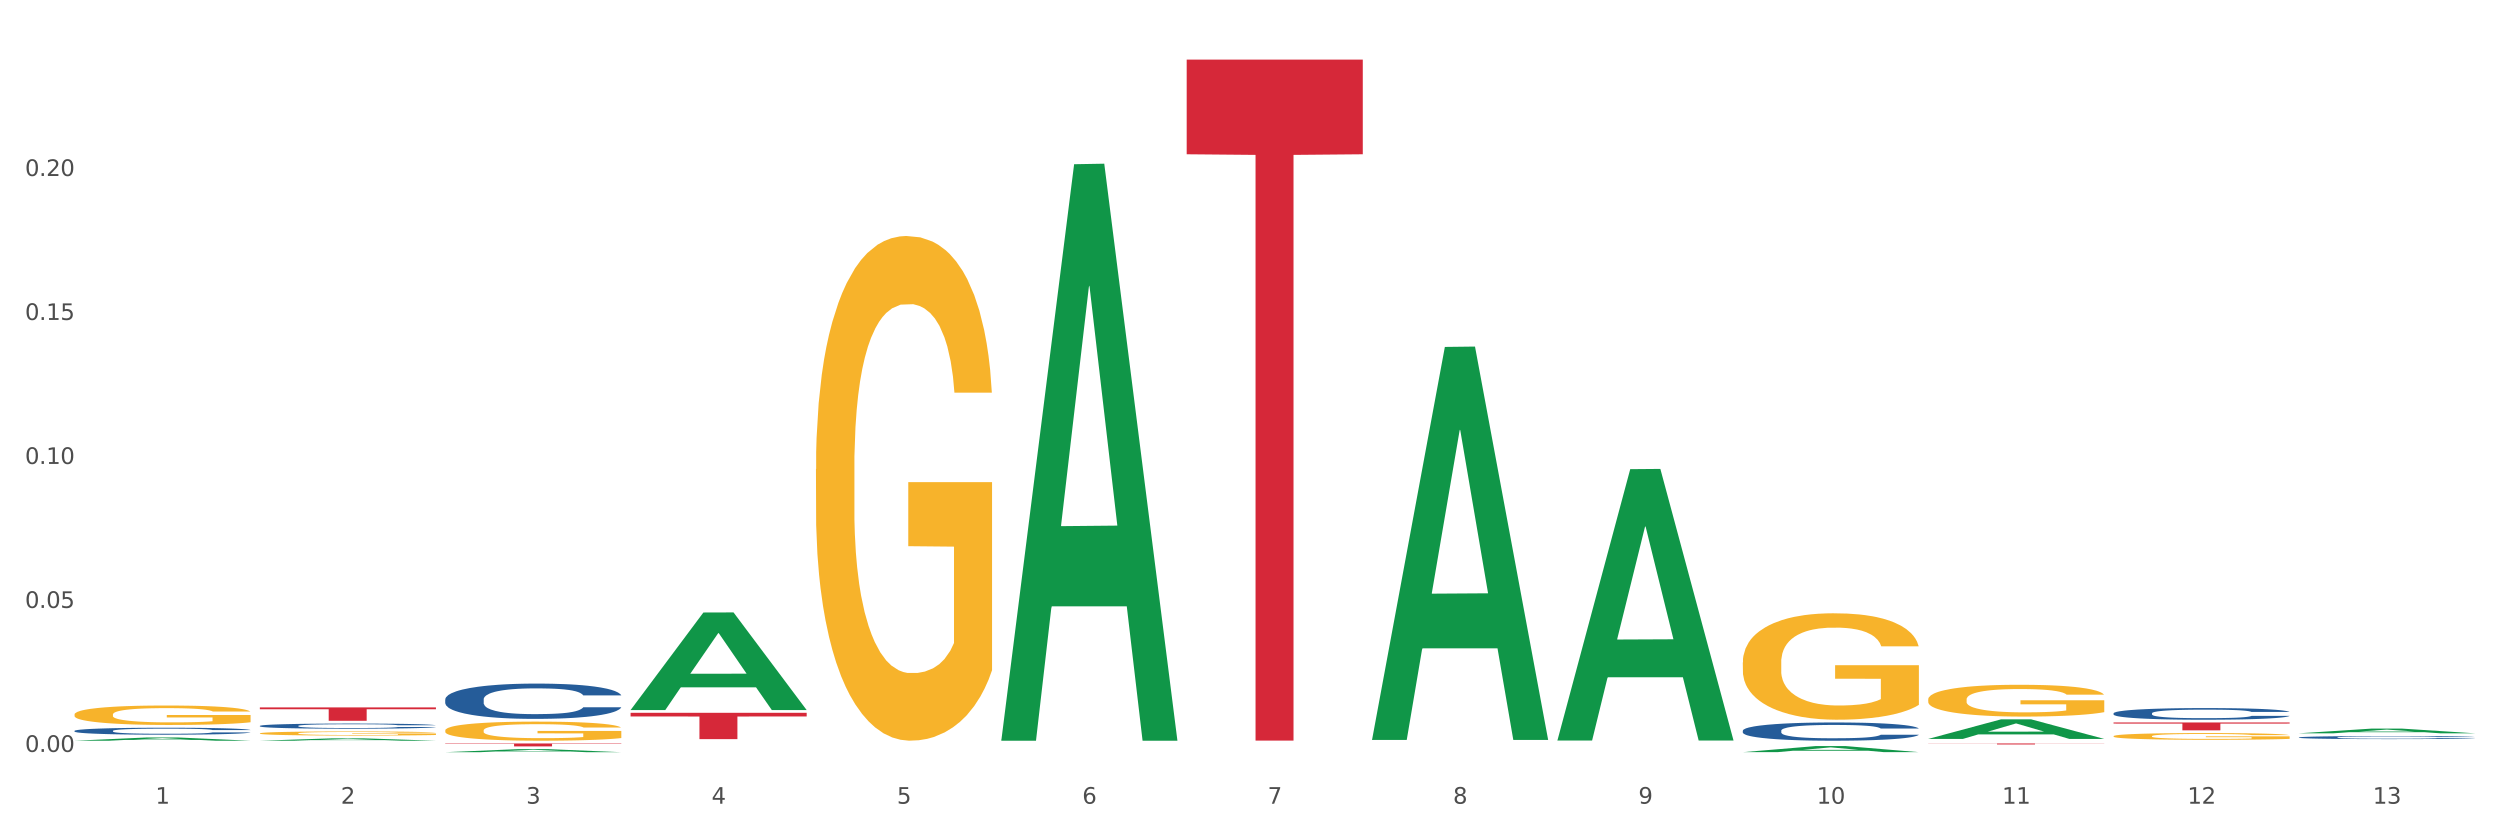
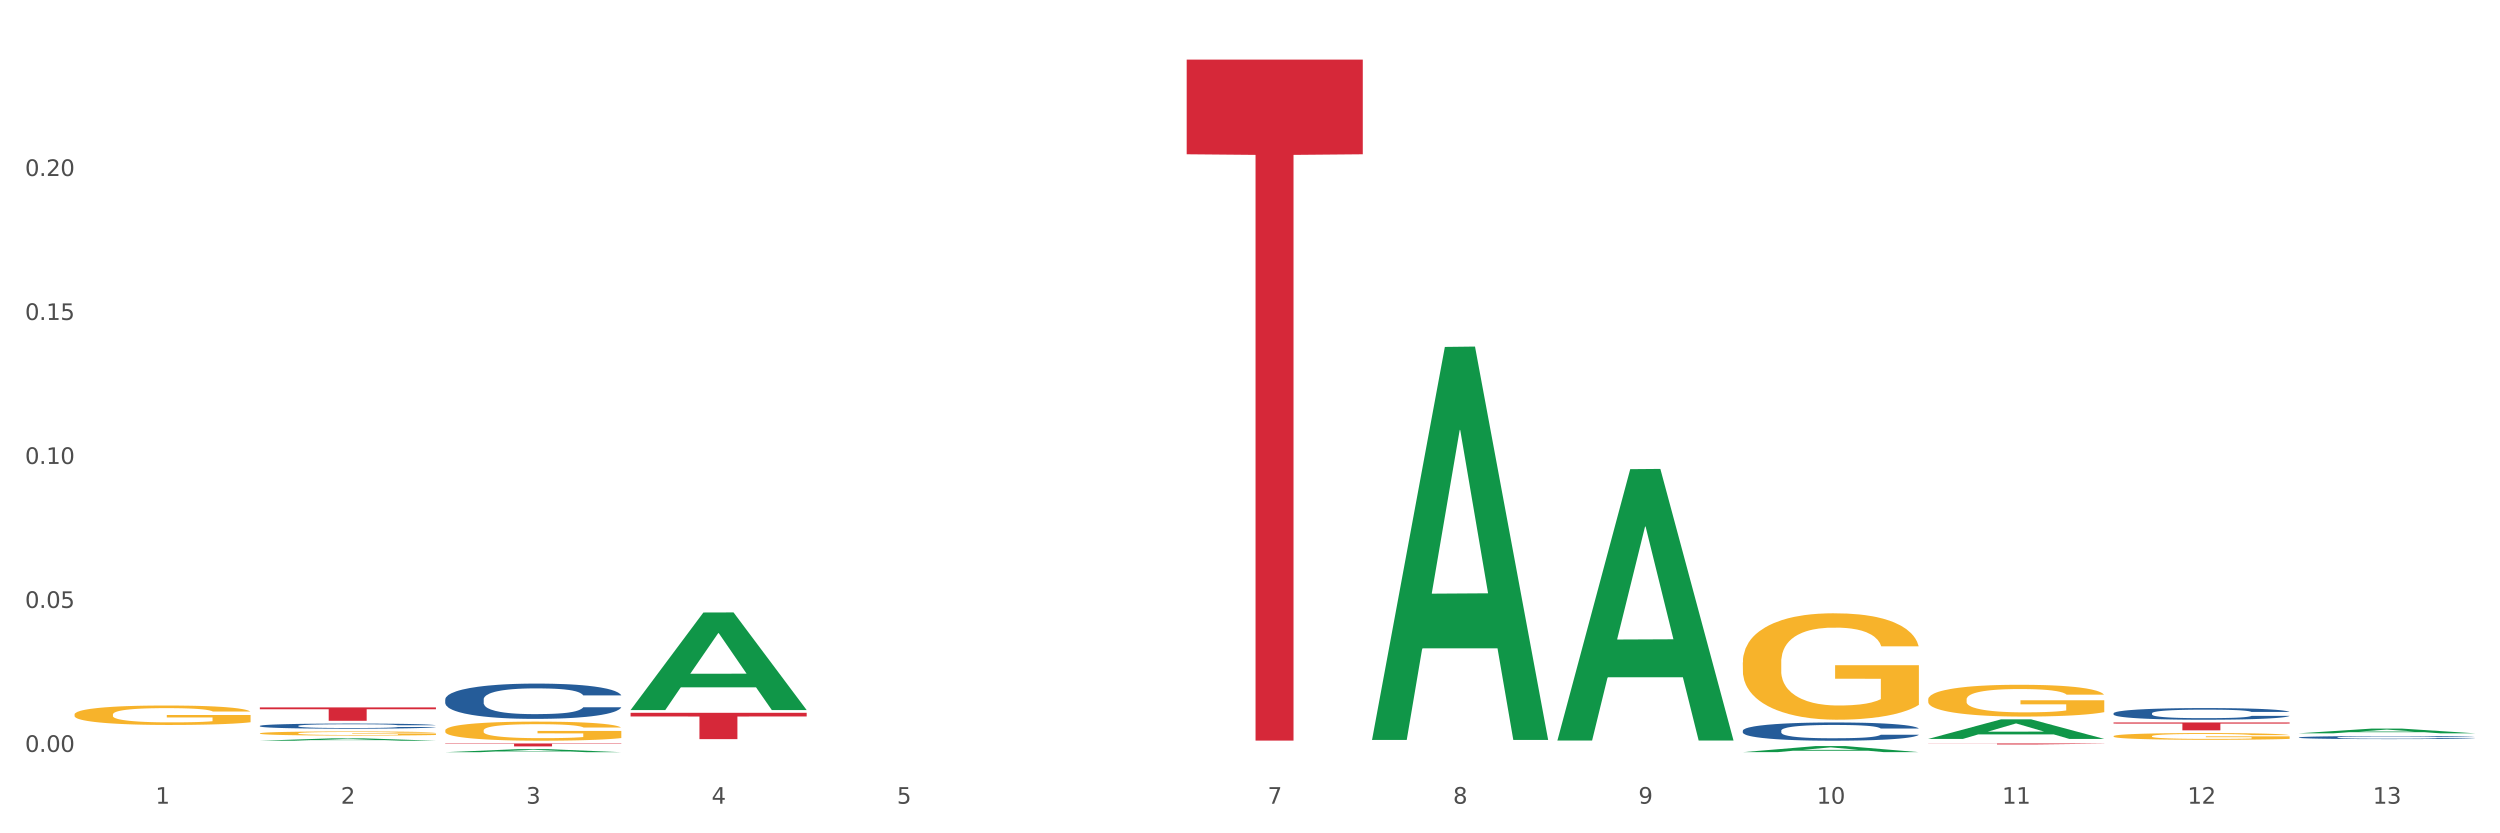
<svg xmlns="http://www.w3.org/2000/svg" xmlns:xlink="http://www.w3.org/1999/xlink" width="1080pt" height="360pt" viewBox="0 0 1080 360" version="1.1">
  <rect x="0" y="0" width="1080" height="360" fill="#333333" stroke="none" />
  <defs>
    <style type="text/css">*{stroke-linejoin: round; stroke-linecap: butt}</style>
  </defs>
  <g id="figure_1">
    <g id="patch_1">
      <path d="M 0 360  L 1080 360  L 1080 0  L 0 0  z " style="fill: #ffffff; stroke: #ffffff; stroke-linejoin: miter" />
    </g>
    <g id="axes_1">
      <g id="matplotlib.axis_1">
        <g id="xtick_1">
          <g id="text_1">
            <g style="fill: #4d4d4d" transform="translate(67.159 347.204) scale(0.096 -0.096)">
              <defs>
                <path id="DejaVuSans-31" d="M 794 531  L 1825 531  L 1825 4091  L 703 3866  L 703 4441  L 1819 4666  L 2450 4666  L 2450 531  L 3481 531  L 3481 0  L 794 0  L 794 531  z " transform="scale(0.016)" />
              </defs>
              <use xlink:href="#DejaVuSans-31" />
            </g>
          </g>
        </g>
        <g id="xtick_2">
          <g id="text_2">
            <g style="fill: #4d4d4d" transform="translate(147.238 347.204) scale(0.096 -0.096)">
              <defs>
                <path id="DejaVuSans-32" d="M 1228 531  L 3431 531  L 3431 0  L 469 0  L 469 531  Q 828 903 1448 1529  Q 2069 2156 2228 2338  Q 2531 2678 2651 2914  Q 2772 3150 2772 3378  Q 2772 3750 2511 3984  Q 2250 4219 1831 4219  Q 1534 4219 1204 4116  Q 875 4013 500 3803  L 500 4441  Q 881 4594 1212 4672  Q 1544 4750 1819 4750  Q 2544 4750 2975 4387  Q 3406 4025 3406 3419  Q 3406 3131 3298 2873  Q 3191 2616 2906 2266  Q 2828 2175 2409 1742  Q 1991 1309 1228 531  z " transform="scale(0.016)" />
              </defs>
              <use xlink:href="#DejaVuSans-32" />
            </g>
          </g>
        </g>
        <g id="xtick_3">
          <g id="text_3">
            <g style="fill: #4d4d4d" transform="translate(227.317 347.204) scale(0.096 -0.096)">
              <defs>
                <path id="DejaVuSans-33" d="M 2597 2516  Q 3050 2419 3304 2112  Q 3559 1806 3559 1356  Q 3559 666 3084 287  Q 2609 -91 1734 -91  Q 1441 -91 1130 -33  Q 819 25 488 141  L 488 750  Q 750 597 1062 519  Q 1375 441 1716 441  Q 2309 441 2620 675  Q 2931 909 2931 1356  Q 2931 1769 2642 2001  Q 2353 2234 1838 2234  L 1294 2234  L 1294 2753  L 1863 2753  Q 2328 2753 2575 2939  Q 2822 3125 2822 3475  Q 2822 3834 2567 4026  Q 2313 4219 1838 4219  Q 1578 4219 1281 4162  Q 984 4106 628 3988  L 628 4550  Q 988 4650 1302 4700  Q 1616 4750 1894 4750  Q 2613 4750 3031 4423  Q 3450 4097 3450 3541  Q 3450 3153 3228 2886  Q 3006 2619 2597 2516  z " transform="scale(0.016)" />
              </defs>
              <use xlink:href="#DejaVuSans-33" />
            </g>
          </g>
        </g>
        <g id="xtick_4">
          <g id="text_4">
            <g style="fill: #4d4d4d" transform="translate(307.396 347.204) scale(0.096 -0.096)">
              <defs>
                <path id="DejaVuSans-34" d="M 2419 4116  L 825 1625  L 2419 1625  L 2419 4116  z M 2253 4666  L 3047 4666  L 3047 1625  L 3713 1625  L 3713 1100  L 3047 1100  L 3047 0  L 2419 0  L 2419 1100  L 313 1100  L 313 1709  L 2253 4666  z " transform="scale(0.016)" />
              </defs>
              <use xlink:href="#DejaVuSans-34" />
            </g>
          </g>
        </g>
        <g id="xtick_5">
          <g id="text_5">
            <g style="fill: #4d4d4d" transform="translate(387.475 347.204) scale(0.096 -0.096)">
              <defs>
                <path id="DejaVuSans-35" d="M 691 4666  L 3169 4666  L 3169 4134  L 1269 4134  L 1269 2991  Q 1406 3038 1543 3061  Q 1681 3084 1819 3084  Q 2600 3084 3056 2656  Q 3513 2228 3513 1497  Q 3513 744 3044 326  Q 2575 -91 1722 -91  Q 1428 -91 1123 -41  Q 819 9 494 109  L 494 744  Q 775 591 1075 516  Q 1375 441 1709 441  Q 2250 441 2565 725  Q 2881 1009 2881 1497  Q 2881 1984 2565 2268  Q 2250 2553 1709 2553  Q 1456 2553 1204 2497  Q 953 2441 691 2322  L 691 4666  z " transform="scale(0.016)" />
              </defs>
              <use xlink:href="#DejaVuSans-35" />
            </g>
          </g>
        </g>
        <g id="xtick_6">
          <g id="text_6">
            <g style="fill: #4d4d4d" transform="translate(467.554 347.204) scale(0.096 -0.096)">
              <defs>
-                 <path id="DejaVuSans-36" d="M 2113 2584  Q 1688 2584 1439 2293  Q 1191 2003 1191 1497  Q 1191 994 1439 701  Q 1688 409 2113 409  Q 2538 409 2786 701  Q 3034 994 3034 1497  Q 3034 2003 2786 2293  Q 2538 2584 2113 2584  z M 3366 4563  L 3366 3988  Q 3128 4100 2886 4159  Q 2644 4219 2406 4219  Q 1781 4219 1451 3797  Q 1122 3375 1075 2522  Q 1259 2794 1537 2939  Q 1816 3084 2150 3084  Q 2853 3084 3261 2657  Q 3669 2231 3669 1497  Q 3669 778 3244 343  Q 2819 -91 2113 -91  Q 1303 -91 875 529  Q 447 1150 447 2328  Q 447 3434 972 4092  Q 1497 4750 2381 4750  Q 2619 4750 2861 4703  Q 3103 4656 3366 4563  z " transform="scale(0.016)" />
-               </defs>
+                 </defs>
              <use xlink:href="#DejaVuSans-36" />
            </g>
          </g>
        </g>
        <g id="xtick_7">
          <g id="text_7">
            <g style="fill: #4d4d4d" transform="translate(547.634 347.204) scale(0.096 -0.096)">
              <defs>
                <path id="DejaVuSans-37" d="M 525 4666  L 3525 4666  L 3525 4397  L 1831 0  L 1172 0  L 2766 4134  L 525 4134  L 525 4666  z " transform="scale(0.016)" />
              </defs>
              <use xlink:href="#DejaVuSans-37" />
            </g>
          </g>
        </g>
        <g id="xtick_8">
          <g id="text_8">
            <g style="fill: #4d4d4d" transform="translate(627.713 347.204) scale(0.096 -0.096)">
              <defs>
                <path id="DejaVuSans-38" d="M 2034 2216  Q 1584 2216 1326 1975  Q 1069 1734 1069 1313  Q 1069 891 1326 650  Q 1584 409 2034 409  Q 2484 409 2743 651  Q 3003 894 3003 1313  Q 3003 1734 2745 1975  Q 2488 2216 2034 2216  z M 1403 2484  Q 997 2584 770 2862  Q 544 3141 544 3541  Q 544 4100 942 4425  Q 1341 4750 2034 4750  Q 2731 4750 3128 4425  Q 3525 4100 3525 3541  Q 3525 3141 3298 2862  Q 3072 2584 2669 2484  Q 3125 2378 3379 2068  Q 3634 1759 3634 1313  Q 3634 634 3220 271  Q 2806 -91 2034 -91  Q 1263 -91 848 271  Q 434 634 434 1313  Q 434 1759 690 2068  Q 947 2378 1403 2484  z M 1172 3481  Q 1172 3119 1398 2916  Q 1625 2713 2034 2713  Q 2441 2713 2670 2916  Q 2900 3119 2900 3481  Q 2900 3844 2670 4047  Q 2441 4250 2034 4250  Q 1625 4250 1398 4047  Q 1172 3844 1172 3481  z " transform="scale(0.016)" />
              </defs>
              <use xlink:href="#DejaVuSans-38" />
            </g>
          </g>
        </g>
        <g id="xtick_9">
          <g id="text_9">
            <g style="fill: #4d4d4d" transform="translate(707.792 347.204) scale(0.096 -0.096)">
              <defs>
                <path id="DejaVuSans-39" d="M 703 97  L 703 672  Q 941 559 1184 500  Q 1428 441 1663 441  Q 2288 441 2617 861  Q 2947 1281 2994 2138  Q 2813 1869 2534 1725  Q 2256 1581 1919 1581  Q 1219 1581 811 2004  Q 403 2428 403 3163  Q 403 3881 828 4315  Q 1253 4750 1959 4750  Q 2769 4750 3195 4129  Q 3622 3509 3622 2328  Q 3622 1225 3098 567  Q 2575 -91 1691 -91  Q 1453 -91 1209 -44  Q 966 3 703 97  z M 1959 2075  Q 2384 2075 2632 2365  Q 2881 2656 2881 3163  Q 2881 3666 2632 3958  Q 2384 4250 1959 4250  Q 1534 4250 1286 3958  Q 1038 3666 1038 3163  Q 1038 2656 1286 2365  Q 1534 2075 1959 2075  z " transform="scale(0.016)" />
              </defs>
              <use xlink:href="#DejaVuSans-39" />
            </g>
          </g>
        </g>
        <g id="xtick_10">
          <g id="text_10">
            <g style="fill: #4d4d4d" transform="translate(784.817 347.204) scale(0.096 -0.096)">
              <defs>
                <path id="DejaVuSans-30" d="M 2034 4250  Q 1547 4250 1301 3770  Q 1056 3291 1056 2328  Q 1056 1369 1301 889  Q 1547 409 2034 409  Q 2525 409 2770 889  Q 3016 1369 3016 2328  Q 3016 3291 2770 3770  Q 2525 4250 2034 4250  z M 2034 4750  Q 2819 4750 3233 4129  Q 3647 3509 3647 2328  Q 3647 1150 3233 529  Q 2819 -91 2034 -91  Q 1250 -91 836 529  Q 422 1150 422 2328  Q 422 3509 836 4129  Q 1250 4750 2034 4750  z " transform="scale(0.016)" />
              </defs>
              <use xlink:href="#DejaVuSans-31" />
              <use xlink:href="#DejaVuSans-30" transform="translate(63.623 0)" />
            </g>
          </g>
        </g>
        <g id="xtick_11">
          <g id="text_11">
            <g style="fill: #4d4d4d" transform="translate(864.896 347.204) scale(0.096 -0.096)">
              <use xlink:href="#DejaVuSans-31" />
              <use xlink:href="#DejaVuSans-31" transform="translate(63.623 0)" />
            </g>
          </g>
        </g>
        <g id="xtick_12">
          <g id="text_12">
            <g style="fill: #4d4d4d" transform="translate(944.975 347.204) scale(0.096 -0.096)">
              <use xlink:href="#DejaVuSans-31" />
              <use xlink:href="#DejaVuSans-32" transform="translate(63.623 0)" />
            </g>
          </g>
        </g>
        <g id="xtick_13">
          <g id="text_13">
            <g style="fill: #4d4d4d" transform="translate(1025.054 347.204) scale(0.096 -0.096)">
              <use xlink:href="#DejaVuSans-31" />
              <use xlink:href="#DejaVuSans-33" transform="translate(63.623 0)" />
            </g>
          </g>
        </g>
        <g id="xtick_14" />
        <g id="xtick_15" />
        <g id="xtick_16" />
        <g id="xtick_17" />
        <g id="xtick_18" />
        <g id="xtick_19" />
        <g id="xtick_20" />
        <g id="xtick_21" />
        <g id="xtick_22" />
        <g id="xtick_23" />
        <g id="xtick_24" />
        <g id="xtick_25" />
      </g>
      <g id="matplotlib.axis_2">
        <g id="ytick_1">
          <g id="text_14">
            <g style="fill: #4d4d4d" transform="translate(10.8 324.821) scale(0.096 -0.096)">
              <defs>
                <path id="DejaVuSans-2e" d="M 684 794  L 1344 794  L 1344 0  L 684 0  L 684 794  z " transform="scale(0.016)" />
              </defs>
              <use xlink:href="#DejaVuSans-30" />
              <use xlink:href="#DejaVuSans-2e" transform="translate(63.623 0)" />
              <use xlink:href="#DejaVuSans-30" transform="translate(95.41 0)" />
              <use xlink:href="#DejaVuSans-30" transform="translate(159.033 0)" />
            </g>
          </g>
        </g>
        <g id="ytick_2">
          <g id="text_15">
            <g style="fill: #4d4d4d" transform="translate(10.8 262.622) scale(0.096 -0.096)">
              <use xlink:href="#DejaVuSans-30" />
              <use xlink:href="#DejaVuSans-2e" transform="translate(63.623 0)" />
              <use xlink:href="#DejaVuSans-30" transform="translate(95.41 0)" />
              <use xlink:href="#DejaVuSans-35" transform="translate(159.033 0)" />
            </g>
          </g>
        </g>
        <g id="ytick_3">
          <g id="text_16">
            <g style="fill: #4d4d4d" transform="translate(10.8 200.423) scale(0.096 -0.096)">
              <use xlink:href="#DejaVuSans-30" />
              <use xlink:href="#DejaVuSans-2e" transform="translate(63.623 0)" />
              <use xlink:href="#DejaVuSans-31" transform="translate(95.41 0)" />
              <use xlink:href="#DejaVuSans-30" transform="translate(159.033 0)" />
            </g>
          </g>
        </g>
        <g id="ytick_4">
          <g id="text_17">
            <g style="fill: #4d4d4d" transform="translate(10.8 138.223) scale(0.096 -0.096)">
              <use xlink:href="#DejaVuSans-30" />
              <use xlink:href="#DejaVuSans-2e" transform="translate(63.623 0)" />
              <use xlink:href="#DejaVuSans-31" transform="translate(95.41 0)" />
              <use xlink:href="#DejaVuSans-35" transform="translate(159.033 0)" />
            </g>
          </g>
        </g>
        <g id="ytick_5">
          <g id="text_18">
            <g style="fill: #4d4d4d" transform="translate(10.8 76.024) scale(0.096 -0.096)">
              <use xlink:href="#DejaVuSans-30" />
              <use xlink:href="#DejaVuSans-2e" transform="translate(63.623 0)" />
              <use xlink:href="#DejaVuSans-32" transform="translate(95.41 0)" />
              <use xlink:href="#DejaVuSans-30" transform="translate(159.033 0)" />
            </g>
          </g>
        </g>
        <g id="ytick_6" />
        <g id="ytick_7" />
        <g id="ytick_8" />
        <g id="ytick_9" />
        <g id="ytick_10" />
      </g>
      <g id="PolyCollection_1">
        <path d="M 192.333 315.554  L 192.423 315.546  L 192.423 315.275  L 192.603 315.041  L 193.501 314.476  L 194.848 314.009  L 195.836 313.76  L 196.824 313.557  L 197.992 313.353  L 199.429 313.142  L 202.034 312.833  L 203.65 312.675  L 205.626 312.509  L 209.219 312.268  L 211.824 312.133  L 214.518 312.02  L 218.919 311.884  L 221.793 311.824  L 224.847 311.778  L 228.53 311.748  L 231.314 311.741  L 237.422 311.763  L 242.631 311.831  L 245.146 311.884  L 248.379 311.974  L 250.086 312.035  L 252.87 312.155  L 255.744 312.313  L 257.72 312.449  L 260.684 312.705  L 262.93 312.962  L 264.995 313.278  L 266.073 313.497  L 266.882 313.7  L 267.6 313.934  L 268.319 314.303  L 252.152 314.303  L 251.523 314.039  L 250.535 313.79  L 249.098 313.549  L 247.84 313.399  L 245.685 313.21  L 243.709 313.09  L 241.643 312.999  L 239.128 312.924  L 237.152 312.886  L 234.368 312.856  L 228.889 312.864  L 225.206 312.924  L 222.692 312.999  L 221.075 313.067  L 219.638 313.142  L 218.021 313.248  L 216.135 313.406  L 214.788 313.549  L 213.44 313.73  L 212.363 313.911  L 211.375 314.122  L 210.566 314.348  L 209.937 314.582  L 209.399 314.868  L 208.949 315.343  L 208.949 316.375  L 209.129 316.609  L 209.578 316.918  L 210.117 317.151  L 211.015 317.43  L 211.824 317.619  L 213.351 317.89  L 215.057 318.116  L 216.404 318.259  L 217.752 318.38  L 220.087 318.546  L 222.692 318.681  L 224.937 318.764  L 227.991 318.84  L 230.057 318.87  L 231.853 318.885  L 236.254 318.885  L 239.398 318.862  L 242.9 318.809  L 245.595 318.742  L 247.84 318.659  L 250.355 318.523  L 251.972 318.395  L 251.972 316.82  L 232.212 316.812  L 232.212 315.765  L 268.408 315.765  L 268.408 318.84  L 266.882 318.998  L 265.175 319.141  L 263.379 319.269  L 260.684 319.427  L 257.451 319.578  L 254.577 319.684  L 251.523 319.774  L 247.93 319.857  L 243.26 319.932  L 240.386 319.962  L 236.793 319.985  L 232.571 319.992  L 228.889 319.977  L 225.296 319.94  L 221.524 319.872  L 217.841 319.774  L 215.057 319.676  L 212.273 319.555  L 209.309 319.397  L 206.974 319.246  L 205.177 319.111  L 203.201 318.937  L 201.046 318.711  L 199.429 318.508  L 197.992 318.297  L 196.465 318.026  L 195.387 317.792  L 194.309 317.498  L 193.681 317.28  L 192.962 316.94  L 192.423 316.466  L 192.333 315.554  z " clip-path="url(#pfabf94d262)" style="fill: #f7b32b" />
-         <path d="M 352.492 202.695  L 352.581 202.496  L 352.581 195.328  L 352.761 189.155  L 353.659 174.22  L 355.006 161.874  L 355.994 155.303  L 356.982 149.927  L 358.15 144.551  L 359.587 138.975  L 362.192 130.811  L 363.809 126.629  L 365.785 122.248  L 369.377 115.876  L 371.982 112.292  L 374.676 109.305  L 379.078 105.721  L 381.952 104.128  L 385.005 102.933  L 388.688 102.137  L 391.472 101.938  L 397.58 102.535  L 402.789 104.327  L 405.304 105.721  L 408.538 108.11  L 410.244 109.703  L 413.028 112.89  L 415.903 117.071  L 417.879 120.655  L 420.843 127.426  L 423.088 134.196  L 425.154 142.559  L 426.232 148.334  L 427.04 153.71  L 427.758 159.883  L 428.477 169.64  L 412.31 169.64  L 411.681 162.671  L 410.693 156.1  L 409.256 149.728  L 407.999 145.745  L 405.843 140.767  L 403.867 137.581  L 401.801 135.192  L 399.286 133.2  L 397.31 132.205  L 394.526 131.408  L 389.047 131.607  L 385.365 133.2  L 382.85 135.192  L 381.233 136.984  L 379.796 138.975  L 378.179 141.763  L 376.293 145.944  L 374.946 149.728  L 373.599 154.507  L 372.521 159.286  L 371.533 164.861  L 370.724 170.835  L 370.096 177.008  L 369.557 184.575  L 369.108 197.12  L 369.108 224.4  L 369.287 230.573  L 369.737 238.737  L 370.275 244.91  L 371.174 252.278  L 371.982 257.256  L 373.509 264.424  L 375.215 270.398  L 376.563 274.181  L 377.91 277.367  L 380.245 281.748  L 382.85 285.332  L 385.095 287.523  L 388.149 289.514  L 390.215 290.311  L 392.011 290.709  L 396.412 290.709  L 399.556 290.111  L 403.059 288.718  L 405.753 286.925  L 407.999 284.735  L 410.514 281.151  L 412.13 277.766  L 412.13 236.148  L 392.37 235.949  L 392.37 208.271  L 428.567 208.271  L 428.567 289.514  L 427.04 293.696  L 425.333 297.479  L 423.537 300.864  L 420.843 305.046  L 417.609 309.028  L 414.735 311.816  L 411.681 314.206  L 408.088 316.396  L 403.418 318.387  L 400.544 319.184  L 396.951 319.781  L 392.73 319.98  L 389.047 319.582  L 385.455 318.586  L 381.682 316.794  L 378 314.206  L 375.215 311.617  L 372.431 308.431  L 369.467 304.249  L 367.132 300.267  L 365.335 296.683  L 363.359 292.103  L 361.204 286.129  L 359.587 280.752  L 358.15 275.177  L 356.623 268.008  L 355.545 261.836  L 354.468 254.07  L 353.839 248.295  L 353.12 239.334  L 352.581 226.789  L 352.492 202.695  z " clip-path="url(#pfabf94d262)" style="fill: #f7b32b" />
        <path d="M 752.887 286.187  L 752.977 286.145  L 752.977 284.633  L 753.157 283.331  L 754.055 280.181  L 755.402 277.578  L 756.39 276.192  L 757.378 275.058  L 758.546 273.924  L 759.983 272.748  L 762.588 271.027  L 764.204 270.145  L 766.18 269.221  L 769.773 267.877  L 772.378 267.121  L 775.072 266.491  L 779.473 265.735  L 782.347 265.399  L 785.401 265.147  L 789.084 264.979  L 791.868 264.937  L 797.976 265.063  L 803.185 265.441  L 805.7 265.735  L 808.933 266.239  L 810.64 266.575  L 813.424 267.247  L 816.298 268.129  L 818.274 268.885  L 821.238 270.313  L 823.484 271.741  L 825.549 273.504  L 826.627 274.722  L 827.436 275.856  L 828.154 277.158  L 828.873 279.215  L 812.706 279.215  L 812.077 277.746  L 811.089 276.36  L 809.652 275.016  L 808.394 274.176  L 806.239 273.126  L 804.263 272.454  L 802.197 271.95  L 799.682 271.531  L 797.706 271.321  L 794.922 271.153  L 789.443 271.195  L 785.76 271.531  L 783.246 271.95  L 781.629 272.328  L 780.192 272.748  L 778.575 273.336  L 776.689 274.218  L 775.342 275.016  L 773.994 276.024  L 772.917 277.032  L 771.929 278.208  L 771.12 279.467  L 770.492 280.769  L 769.953 282.365  L 769.504 285.011  L 769.504 290.764  L 769.683 292.066  L 770.132 293.787  L 770.671 295.089  L 771.569 296.643  L 772.378 297.693  L 773.905 299.205  L 775.611 300.465  L 776.958 301.262  L 778.306 301.934  L 780.641 302.858  L 783.246 303.614  L 785.491 304.076  L 788.545 304.496  L 790.611 304.664  L 792.407 304.748  L 796.808 304.748  L 799.952 304.622  L 803.454 304.328  L 806.149 303.95  L 808.394 303.488  L 810.909 302.732  L 812.526 302.018  L 812.526 293.242  L 792.766 293.2  L 792.766 287.362  L 828.963 287.362  L 828.963 304.496  L 827.436 305.378  L 825.729 306.176  L 823.933 306.89  L 821.238 307.772  L 818.005 308.611  L 815.131 309.199  L 812.077 309.703  L 808.484 310.165  L 803.814 310.585  L 800.94 310.753  L 797.347 310.879  L 793.125 310.921  L 789.443 310.837  L 785.85 310.627  L 782.078 310.249  L 778.395 309.703  L 775.611 309.157  L 772.827 308.485  L 769.863 307.604  L 767.528 306.764  L 765.731 306.008  L 763.755 305.042  L 761.6 303.782  L 759.983 302.648  L 758.546 301.472  L 757.019 299.961  L 755.941 298.659  L 754.863 297.021  L 754.235 295.803  L 753.516 293.913  L 752.977 291.268  L 752.887 286.187  z " clip-path="url(#pfabf94d262)" style="fill: #f7b32b" />
        <path d="M 832.967 302.174  L 833.056 302.161  L 833.056 301.709  L 833.236 301.32  L 834.134 300.378  L 835.481 299.6  L 836.469 299.185  L 837.457 298.846  L 838.625 298.507  L 840.062 298.156  L 842.667 297.641  L 844.283 297.377  L 846.259 297.101  L 849.852 296.699  L 852.457 296.473  L 855.151 296.285  L 859.552 296.059  L 862.427 295.958  L 865.48 295.883  L 869.163 295.833  L 871.947 295.82  L 878.055 295.858  L 883.264 295.971  L 885.779 296.059  L 889.012 296.209  L 890.719 296.31  L 893.503 296.511  L 896.377 296.774  L 898.353 297  L 901.317 297.427  L 903.563 297.854  L 905.629 298.382  L 906.706 298.746  L 907.515 299.085  L 908.233 299.474  L 908.952 300.089  L 892.785 300.089  L 892.156 299.65  L 891.168 299.235  L 889.731 298.834  L 888.474 298.583  L 886.318 298.269  L 884.342 298.068  L 882.276 297.917  L 879.761 297.792  L 877.785 297.729  L 875.001 297.679  L 869.522 297.691  L 865.84 297.792  L 863.325 297.917  L 861.708 298.03  L 860.271 298.156  L 858.654 298.331  L 856.768 298.595  L 855.421 298.834  L 854.074 299.135  L 852.996 299.436  L 852.008 299.788  L 851.199 300.165  L 850.571 300.554  L 850.032 301.031  L 849.583 301.822  L 849.583 303.542  L 849.762 303.931  L 850.211 304.446  L 850.75 304.835  L 851.648 305.3  L 852.457 305.614  L 853.984 306.066  L 855.69 306.443  L 857.038 306.681  L 858.385 306.882  L 860.72 307.158  L 863.325 307.384  L 865.57 307.522  L 868.624 307.648  L 870.69 307.698  L 872.486 307.723  L 876.887 307.723  L 880.031 307.686  L 883.534 307.598  L 886.228 307.485  L 888.474 307.347  L 890.988 307.121  L 892.605 306.907  L 892.605 304.283  L 872.845 304.27  L 872.845 302.525  L 909.042 302.525  L 909.042 307.648  L 907.515 307.912  L 905.808 308.15  L 904.012 308.364  L 901.317 308.627  L 898.084 308.879  L 895.21 309.054  L 892.156 309.205  L 888.563 309.343  L 883.893 309.469  L 881.019 309.519  L 877.426 309.557  L 873.205 309.569  L 869.522 309.544  L 865.929 309.481  L 862.157 309.368  L 858.475 309.205  L 855.69 309.042  L 852.906 308.841  L 849.942 308.577  L 847.607 308.326  L 845.81 308.1  L 843.834 307.811  L 841.679 307.435  L 840.062 307.096  L 838.625 306.744  L 837.098 306.292  L 836.02 305.903  L 834.942 305.413  L 834.314 305.049  L 833.595 304.484  L 833.056 303.693  L 832.967 302.174  z " clip-path="url(#pfabf94d262)" style="fill: #f7b32b" />
        <path d="M 913.046 318.028  L 913.135 318.025  L 913.135 317.93  L 913.315 317.847  L 914.213 317.648  L 915.561 317.483  L 916.549 317.395  L 917.537 317.323  L 918.704 317.251  L 920.141 317.177  L 922.746 317.068  L 924.363 317.012  L 926.339 316.953  L 929.931 316.868  L 932.536 316.82  L 935.231 316.781  L 939.632 316.733  L 942.506 316.711  L 945.559 316.695  L 949.242 316.685  L 952.026 316.682  L 958.134 316.69  L 963.343 316.714  L 965.858 316.733  L 969.092 316.765  L 970.798 316.786  L 973.582 316.828  L 976.457 316.884  L 978.433 316.932  L 981.397 317.023  L 983.642 317.113  L 985.708 317.225  L 986.786 317.302  L 987.594 317.374  L 988.312 317.456  L 989.031 317.586  L 972.864 317.586  L 972.235 317.493  L 971.247 317.406  L 969.81 317.32  L 968.553 317.267  L 966.397 317.201  L 964.421 317.158  L 962.355 317.126  L 959.84 317.1  L 957.864 317.086  L 955.08 317.076  L 949.601 317.078  L 945.919 317.1  L 943.404 317.126  L 941.787 317.15  L 940.35 317.177  L 938.733 317.214  L 936.847 317.27  L 935.5 317.32  L 934.153 317.384  L 933.075 317.448  L 932.087 317.523  L 931.279 317.602  L 930.65 317.685  L 930.111 317.786  L 929.662 317.953  L 929.662 318.318  L 929.841 318.4  L 930.291 318.509  L 930.829 318.592  L 931.728 318.69  L 932.536 318.757  L 934.063 318.852  L 935.769 318.932  L 937.117 318.983  L 938.464 319.025  L 940.799 319.084  L 943.404 319.132  L 945.649 319.161  L 948.703 319.188  L 950.769 319.198  L 952.565 319.203  L 956.966 319.203  L 960.11 319.195  L 963.613 319.177  L 966.307 319.153  L 968.553 319.124  L 971.068 319.076  L 972.684 319.031  L 972.684 318.475  L 952.925 318.472  L 952.925 318.102  L 989.121 318.102  L 989.121 319.188  L 987.594 319.243  L 985.887 319.294  L 984.091 319.339  L 981.397 319.395  L 978.163 319.448  L 975.289 319.485  L 972.235 319.517  L 968.643 319.547  L 963.972 319.573  L 961.098 319.584  L 957.505 319.592  L 953.284 319.594  L 949.601 319.589  L 946.009 319.576  L 942.236 319.552  L 938.554 319.517  L 935.769 319.483  L 932.985 319.44  L 930.021 319.384  L 927.686 319.331  L 925.89 319.283  L 923.914 319.222  L 921.758 319.142  L 920.141 319.07  L 918.704 318.996  L 917.177 318.9  L 916.099 318.818  L 915.022 318.714  L 914.393 318.637  L 913.674 318.517  L 913.135 318.35  L 913.046 318.028  z " clip-path="url(#pfabf94d262)" style="fill: #f7b32b" />
        <path d="M 112.254 316.808  L 112.344 316.806  L 112.344 316.748  L 112.524 316.697  L 113.422 316.575  L 114.769 316.474  L 115.757 316.421  L 116.745 316.377  L 117.913 316.333  L 119.35 316.287  L 121.954 316.22  L 123.571 316.186  L 125.547 316.15  L 129.14 316.098  L 131.744 316.069  L 134.439 316.045  L 138.84 316.015  L 141.714 316.002  L 144.768 315.993  L 148.45 315.986  L 151.235 315.984  L 157.342 315.989  L 162.552 316.004  L 165.067 316.015  L 168.3 316.035  L 170.007 316.048  L 172.791 316.074  L 175.665 316.108  L 177.641 316.137  L 180.605 316.193  L 182.85 316.248  L 184.916 316.316  L 185.994 316.364  L 186.802 316.408  L 187.521 316.458  L 188.24 316.538  L 172.072 316.538  L 171.444 316.481  L 170.456 316.427  L 169.019 316.375  L 167.761 316.342  L 165.606 316.302  L 163.63 316.276  L 161.564 316.256  L 159.049 316.24  L 157.073 316.232  L 154.289 316.225  L 148.81 316.227  L 145.127 316.24  L 142.612 316.256  L 140.996 316.271  L 139.559 316.287  L 137.942 316.31  L 136.056 316.344  L 134.708 316.375  L 133.361 316.414  L 132.283 316.453  L 131.295 316.499  L 130.487 316.548  L 129.858 316.598  L 129.319 316.66  L 128.87 316.762  L 128.87 316.985  L 129.05 317.036  L 129.499 317.103  L 130.038 317.153  L 130.936 317.213  L 131.744 317.254  L 133.271 317.312  L 134.978 317.361  L 136.325 317.392  L 137.672 317.418  L 140.008 317.454  L 142.612 317.483  L 144.858 317.501  L 147.912 317.518  L 149.977 317.524  L 151.774 317.527  L 156.175 317.527  L 159.318 317.522  L 162.821 317.511  L 165.516 317.496  L 167.761 317.478  L 170.276 317.449  L 171.893 317.422  L 171.893 317.081  L 152.133 317.08  L 152.133 316.853  L 188.329 316.853  L 188.329 317.518  L 186.802 317.552  L 185.096 317.583  L 183.3 317.61  L 180.605 317.644  L 177.372 317.677  L 174.497 317.7  L 171.444 317.719  L 167.851 317.737  L 163.181 317.754  L 160.306 317.76  L 156.714 317.765  L 152.492 317.767  L 148.81 317.763  L 145.217 317.755  L 141.445 317.741  L 137.762 317.719  L 134.978 317.698  L 132.194 317.672  L 129.23 317.638  L 126.894 317.605  L 125.098 317.576  L 123.122 317.539  L 120.966 317.49  L 119.35 317.446  L 117.913 317.4  L 116.386 317.342  L 115.308 317.291  L 114.23 317.228  L 113.601 317.181  L 112.883 317.107  L 112.344 317.005  L 112.254 316.808  z " clip-path="url(#pfabf94d262)" style="fill: #f7b32b" />
        <path d="M 32.175 308.667  L 32.265 308.659  L 32.265 308.383  L 32.444 308.145  L 33.343 307.569  L 34.69 307.092  L 35.678 306.839  L 36.666 306.632  L 37.833 306.424  L 39.271 306.209  L 41.875 305.894  L 43.492 305.733  L 45.468 305.564  L 49.061 305.318  L 51.665 305.18  L 54.36 305.065  L 58.761 304.927  L 61.635 304.865  L 64.689 304.819  L 68.371 304.789  L 71.156 304.781  L 77.263 304.804  L 82.473 304.873  L 84.988 304.927  L 88.221 305.019  L 89.927 305.08  L 92.712 305.203  L 95.586 305.365  L 97.562 305.503  L 100.526 305.764  L 102.771 306.025  L 104.837 306.348  L 105.915 306.57  L 106.723 306.778  L 107.442 307.016  L 108.16 307.392  L 91.993 307.392  L 91.365 307.123  L 90.377 306.87  L 88.939 306.624  L 87.682 306.47  L 85.526 306.278  L 83.55 306.156  L 81.485 306.063  L 78.97 305.987  L 76.994 305.948  L 74.209 305.917  L 68.731 305.925  L 65.048 305.987  L 62.533 306.063  L 60.917 306.133  L 59.479 306.209  L 57.863 306.317  L 55.977 306.478  L 54.629 306.624  L 53.282 306.808  L 52.204 306.993  L 51.216 307.208  L 50.408 307.438  L 49.779 307.676  L 49.24 307.968  L 48.791 308.452  L 48.791 309.504  L 48.971 309.742  L 49.42 310.057  L 49.959 310.295  L 50.857 310.579  L 51.665 310.771  L 53.192 311.047  L 54.899 311.278  L 56.246 311.424  L 57.593 311.547  L 59.929 311.716  L 62.533 311.854  L 64.779 311.938  L 67.832 312.015  L 69.898 312.046  L 71.695 312.061  L 76.096 312.061  L 79.239 312.038  L 82.742 311.984  L 85.437 311.915  L 87.682 311.831  L 90.197 311.693  L 91.814 311.562  L 91.814 309.957  L 72.054 309.949  L 72.054 308.882  L 108.25 308.882  L 108.25 312.015  L 106.723 312.176  L 105.017 312.322  L 103.22 312.453  L 100.526 312.614  L 97.292 312.768  L 94.418 312.875  L 91.365 312.967  L 87.772 313.052  L 83.101 313.129  L 80.227 313.159  L 76.635 313.182  L 72.413 313.19  L 68.731 313.175  L 65.138 313.136  L 61.366 313.067  L 57.683 312.967  L 54.899 312.868  L 52.114 312.745  L 49.15 312.583  L 46.815 312.43  L 45.019 312.292  L 43.043 312.115  L 40.887 311.885  L 39.271 311.677  L 37.833 311.462  L 36.307 311.186  L 35.229 310.948  L 34.151 310.648  L 33.522 310.425  L 32.804 310.08  L 32.265 309.596  L 32.175 308.667  z " clip-path="url(#pfabf94d262)" style="fill: #f7b32b" />
        <path d="M 672.808 319.684  L 672.887 319.574  L 704.258 202.679  L 717.277 202.569  L 748.883 319.905  L 733.825 319.905  L 727.002 292.582  L 694.611 292.582  L 694.376 293.022  L 687.788 319.905  L 672.808 319.905  L 672.808 319.684  L 698.689 276.276  L 722.924 276.166  L 710.924 227.579  L 710.767 227.358  L 710.611 227.689  L 698.611 276.166  L 698.689 276.276  L 672.808 319.684  z " clip-path="url(#pfabf94d262)" style="fill: #109648" />
        <path d="M 832.967 319.205  L 833.045 319.197  L 864.416 310.759  L 877.435 310.751  L 909.042 319.221  L 893.984 319.221  L 887.16 317.248  L 854.769 317.248  L 854.534 317.28  L 847.946 319.221  L 832.967 319.221  L 832.967 319.205  L 858.848 316.071  L 883.082 316.063  L 871.083 312.556  L 870.926 312.54  L 870.769 312.564  L 858.769 316.063  L 858.848 316.071  L 832.967 319.205  z " clip-path="url(#pfabf94d262)" style="fill: #109648" />
        <path d="M 993.125 316.784  L 993.203 316.782  L 1024.574 314.754  L 1037.594 314.752  L 1069.2 316.788  L 1054.142 316.788  L 1047.319 316.314  L 1014.928 316.314  L 1014.693 316.322  L 1008.105 316.788  L 993.125 316.788  L 993.125 316.784  L 1019.006 316.031  L 1043.24 316.029  L 1031.241 315.186  L 1031.084 315.182  L 1030.927 315.188  L 1018.928 316.029  L 1019.006 316.031  L 993.125 316.784  z " clip-path="url(#pfabf94d262)" style="fill: #109648" />
        <path d="M 592.729 319.331  L 592.807 319.172  L 624.179 149.874  L 637.198 149.715  L 668.804 319.65  L 653.746 319.65  L 646.923 280.079  L 614.532 280.079  L 614.297 280.717  L 607.709 319.65  L 592.729 319.65  L 592.729 319.331  L 618.61 256.463  L 642.845 256.304  L 630.845 185.936  L 630.688 185.617  L 630.531 186.095  L 618.532 256.304  L 618.61 256.463  L 592.729 319.331  z " clip-path="url(#pfabf94d262)" style="fill: #109648" />
-         <path d="M 432.571 319.515  L 432.649 319.281  L 464.02 70.945  L 477.039 70.711  L 508.646 319.983  L 493.588 319.983  L 486.765 261.936  L 454.374 261.936  L 454.138 262.873  L 447.551 319.983  L 432.571 319.983  L 432.571 319.515  L 458.452 227.296  L 482.686 227.062  L 470.687 123.842  L 470.53 123.374  L 470.373 124.076  L 458.374 227.062  L 458.452 227.296  L 432.571 319.515  z " clip-path="url(#pfabf94d262)" style="fill: #109648" />
        <path d="M 752.887 324.928  L 752.966 324.925  L 784.337 322.308  L 797.356 322.305  L 828.963 324.933  L 813.904 324.933  L 807.081 324.321  L 774.69 324.321  L 774.455 324.331  L 767.867 324.933  L 752.887 324.933  L 752.887 324.928  L 778.769 323.956  L 803.003 323.953  L 791.003 322.865  L 790.847 322.86  L 790.69 322.868  L 778.69 323.953  L 778.769 323.956  L 752.887 324.928  z " clip-path="url(#pfabf94d262)" style="fill: #109648" />
        <path d="M 192.333 321.174  L 268.408 321.174  L 268.408 321.351  L 238.483 321.352  L 238.483 322.445  L 222.078 322.445  L 222.078 321.352  L 192.333 321.351  L 192.333 321.175  L 192.333 321.174  z " clip-path="url(#pfabf94d262)" style="fill: #d62839" />
        <path d="M 272.412 307.938  L 348.488 307.938  L 348.488 309.519  L 318.562 309.53  L 318.562 319.318  L 302.157 319.318  L 302.157 309.53  L 272.412 309.519  L 272.412 307.949  L 272.412 307.938  z " clip-path="url(#pfabf94d262)" style="fill: #d62839" />
        <path d="M 512.65 25.759  L 588.725 25.759  L 588.725 66.642  L 558.8 66.918  L 558.8 319.946  L 542.395 319.946  L 542.395 66.918  L 512.65 66.642  L 512.65 26.036  L 512.65 25.759  z " clip-path="url(#pfabf94d262)" style="fill: #d62839" />
        <path d="M 112.254 305.602  L 188.329 305.602  L 188.329 306.407  L 158.404 306.413  L 158.404 311.395  L 141.999 311.395  L 141.999 306.413  L 112.254 306.407  L 112.254 305.608  L 112.254 305.602  z " clip-path="url(#pfabf94d262)" style="fill: #d62839" />
        <path d="M 993.125 318.564  L 993.215 318.563  L 993.215 318.529  L 993.485 318.483  L 994.474 318.399  L 995.733 318.335  L 997.891 318.26  L 999.06 318.228  L 1000.588 318.193  L 1003.736 318.136  L 1007.333 318.088  L 1009.851 318.062  L 1011.739 318.045  L 1015.965 318.014  L 1018.393 318.001  L 1020.911 317.99  L 1023.069 317.983  L 1026.666 317.975  L 1029.544 317.971  L 1032.871 317.97  L 1035.659 317.971  L 1039.345 317.976  L 1044.741 317.99  L 1046.809 317.999  L 1049.597 318.013  L 1052.474 318.033  L 1054.812 318.052  L 1057.51 318.08  L 1060.298 318.116  L 1062.995 318.162  L 1064.884 318.204  L 1066.412 318.249  L 1067.761 318.303  L 1068.75 318.362  L 1069.2 318.412  L 1052.744 318.412  L 1052.294 318.367  L 1051.395 318.319  L 1050.496 318.286  L 1049.507 318.26  L 1047.978 318.23  L 1046.629 318.21  L 1044.381 318.187  L 1042.313 318.173  L 1040.604 318.164  L 1038.536 318.157  L 1034.13 318.15  L 1030.983 318.15  L 1029.004 318.152  L 1026.576 318.158  L 1024.508 318.167  L 1022.08 318.181  L 1020.192 318.197  L 1018.303 318.217  L 1017.224 318.232  L 1015.606 318.259  L 1014.527 318.28  L 1013.088 318.318  L 1012.278 318.344  L 1010.84 318.413  L 1010.21 318.464  L 1009.94 318.499  L 1009.761 318.538  L 1009.761 318.726  L 1010.3 318.811  L 1010.75 318.847  L 1011.469 318.888  L 1012.818 318.941  L 1014.796 318.993  L 1016.865 319.031  L 1018.573 319.054  L 1020.192 319.071  L 1021.81 319.084  L 1023.789 319.096  L 1025.407 319.103  L 1027.835 319.111  L 1030.713 319.114  L 1032.961 319.114  L 1037.547 319.108  L 1039.615 319.102  L 1041.594 319.094  L 1043.752 319.08  L 1045.46 319.066  L 1046.449 319.055  L 1048.068 319.032  L 1049.327 319.008  L 1050.406 318.98  L 1051.125 318.956  L 1051.935 318.92  L 1052.564 318.879  L 1052.744 318.857  L 1069.2 318.857  L 1068.84 318.9  L 1068.211 318.943  L 1066.952 318.999  L 1065.963 319.032  L 1064.434 319.072  L 1062.815 319.106  L 1060.567 319.143  L 1058.499 319.171  L 1056.341 319.195  L 1054.003 319.217  L 1049.777 319.247  L 1048.248 319.256  L 1045.011 319.27  L 1042.493 319.279  L 1038.806 319.287  L 1035.029 319.292  L 1031.072 319.293  L 1027.565 319.291  L 1023.699 319.283  L 1021.271 319.276  L 1018.573 319.265  L 1015.426 319.248  L 1012.458 319.228  L 1009.671 319.204  L 1007.063 319.176  L 1004.635 319.144  L 1001.488 319.092  L 999.15 319.042  L 997.441 318.995  L 996.272 318.955  L 995.103 318.904  L 994.474 318.869  L 993.485 318.784  L 993.125 318.706  L 993.125 318.564  z " clip-path="url(#pfabf94d262)" style="fill: #255c99" />
        <path d="M 752.887 315.648  L 752.977 315.641  L 752.977 315.439  L 753.247 315.165  L 754.236 314.661  L 755.495 314.279  L 757.653 313.832  L 758.822 313.645  L 760.351 313.436  L 763.498 313.097  L 767.095 312.809  L 769.613 312.65  L 771.501 312.549  L 775.728 312.369  L 778.156 312.29  L 780.674 312.225  L 782.832 312.182  L 786.429 312.132  L 789.306 312.11  L 792.633 312.103  L 795.421 312.11  L 799.108 312.139  L 804.503 312.225  L 806.572 312.276  L 809.359 312.362  L 812.237 312.477  L 814.575 312.593  L 817.273 312.758  L 820.06 312.975  L 822.758 313.248  L 824.646 313.501  L 826.175 313.767  L 827.524 314.091  L 828.513 314.444  L 828.963 314.74  L 812.507 314.74  L 812.057 314.473  L 811.158 314.185  L 810.258 313.991  L 809.269 313.832  L 807.741 313.652  L 806.392 313.537  L 804.144 313.4  L 802.075 313.313  L 800.367 313.263  L 798.299 313.22  L 793.892 313.176  L 790.745 313.176  L 788.767 313.191  L 786.339 313.227  L 784.271 313.277  L 781.843 313.364  L 779.954 313.457  L 778.066 313.58  L 776.987 313.666  L 775.368 313.825  L 774.289 313.954  L 772.85 314.178  L 772.041 314.336  L 770.602 314.747  L 769.973 315.05  L 769.703 315.259  L 769.523 315.489  L 769.523 316.613  L 770.063 317.118  L 770.512 317.334  L 771.232 317.579  L 772.581 317.896  L 774.559 318.206  L 776.627 318.429  L 778.336 318.566  L 779.954 318.667  L 781.573 318.746  L 783.551 318.818  L 785.17 318.861  L 787.598 318.905  L 790.475 318.926  L 792.723 318.926  L 797.31 318.89  L 799.378 318.854  L 801.356 318.804  L 803.514 318.724  L 805.223 318.638  L 806.212 318.573  L 807.831 318.436  L 809.089 318.292  L 810.169 318.126  L 810.888 317.982  L 811.697 317.766  L 812.327 317.521  L 812.507 317.391  L 828.963 317.391  L 828.603 317.651  L 827.973 317.903  L 826.714 318.242  L 825.725 318.436  L 824.197 318.674  L 822.578 318.876  L 820.33 319.099  L 818.262 319.265  L 816.104 319.409  L 813.765 319.539  L 809.539 319.719  L 808.01 319.769  L 804.773 319.856  L 802.255 319.906  L 798.568 319.956  L 794.792 319.985  L 790.835 319.992  L 787.328 319.978  L 783.461 319.935  L 781.033 319.892  L 778.336 319.827  L 775.188 319.726  L 772.221 319.603  L 769.433 319.459  L 766.825 319.294  L 764.398 319.106  L 761.25 318.796  L 758.912 318.494  L 757.204 318.213  L 756.035 317.975  L 754.866 317.672  L 754.236 317.463  L 753.247 316.959  L 752.887 316.491  L 752.887 315.648  z " clip-path="url(#pfabf94d262)" style="fill: #255c99" />
        <path d="M 192.333 302.16  L 192.423 302.146  L 192.423 301.756  L 192.693 301.227  L 193.682 300.252  L 194.941 299.514  L 197.099 298.65  L 198.268 298.288  L 199.797 297.884  L 202.944 297.23  L 206.541 296.673  L 209.059 296.366  L 210.947 296.171  L 215.174 295.823  L 217.602 295.67  L 220.12 295.545  L 222.278 295.461  L 225.875 295.363  L 228.752 295.322  L 232.079 295.308  L 234.867 295.322  L 238.554 295.377  L 243.949 295.545  L 246.018 295.642  L 248.805 295.809  L 251.683 296.032  L 254.021 296.255  L 256.718 296.575  L 259.506 296.993  L 262.204 297.522  L 264.092 298.01  L 265.621 298.525  L 266.97 299.152  L 267.959 299.834  L 268.408 300.405  L 251.953 300.405  L 251.503 299.89  L 250.604 299.333  L 249.704 298.957  L 248.715 298.65  L 247.187 298.302  L 245.838 298.079  L 243.59 297.815  L 241.521 297.648  L 239.813 297.55  L 237.745 297.467  L 233.338 297.383  L 230.191 297.383  L 228.213 297.411  L 225.785 297.481  L 223.717 297.578  L 221.289 297.745  L 219.4 297.926  L 217.512 298.163  L 216.433 298.33  L 214.814 298.637  L 213.735 298.887  L 212.296 299.319  L 211.487 299.625  L 210.048 300.419  L 209.419 301.004  L 209.149 301.408  L 208.969 301.854  L 208.969 304.027  L 209.509 305.002  L 209.958 305.42  L 210.678 305.893  L 212.027 306.506  L 214.005 307.105  L 216.073 307.537  L 217.782 307.801  L 219.4 307.996  L 221.019 308.149  L 222.997 308.289  L 224.616 308.372  L 227.044 308.456  L 229.921 308.498  L 232.169 308.498  L 236.755 308.428  L 238.824 308.358  L 240.802 308.261  L 242.96 308.108  L 244.669 307.941  L 245.658 307.815  L 247.276 307.551  L 248.535 307.272  L 249.615 306.952  L 250.334 306.673  L 251.143 306.255  L 251.773 305.782  L 251.953 305.531  L 268.408 305.531  L 268.049 306.032  L 267.419 306.52  L 266.16 307.175  L 265.171 307.551  L 263.643 308.01  L 262.024 308.4  L 259.776 308.832  L 257.708 309.152  L 255.549 309.431  L 253.211 309.682  L 248.985 310.03  L 247.456 310.127  L 244.219 310.294  L 241.701 310.392  L 238.014 310.489  L 234.238 310.545  L 230.281 310.559  L 226.774 310.531  L 222.907 310.448  L 220.479 310.364  L 217.782 310.239  L 214.634 310.044  L 211.667 309.807  L 208.879 309.528  L 206.271 309.208  L 203.843 308.846  L 200.696 308.247  L 198.358 307.662  L 196.65 307.119  L 195.481 306.659  L 194.312 306.074  L 193.682 305.67  L 192.693 304.695  L 192.333 303.79  L 192.333 302.16  z " clip-path="url(#pfabf94d262)" style="fill: #255c99" />
-         <path d="M 32.175 319.99  L 32.253 319.989  L 63.625 318.575  L 76.644 318.574  L 108.25 319.992  L 93.192 319.992  L 86.369 319.662  L 53.978 319.662  L 53.743 319.668  L 47.155 319.992  L 32.175 319.992  L 32.175 319.99  L 58.056 319.465  L 82.291 319.464  L 70.291 318.876  L 70.134 318.874  L 69.977 318.878  L 57.978 319.464  L 58.056 319.465  L 32.175 319.99  z " clip-path="url(#pfabf94d262)" style="fill: #109648" />
        <path d="M 272.412 306.677  L 272.491 306.637  L 303.862 264.602  L 316.881 264.562  L 348.488 306.756  L 333.429 306.756  L 326.606 296.931  L 294.215 296.931  L 293.98 297.089  L 287.392 306.756  L 272.412 306.756  L 272.412 306.677  L 298.294 291.067  L 322.528 291.028  L 310.528 273.556  L 310.372 273.476  L 310.215 273.595  L 298.215 291.028  L 298.294 291.067  L 272.412 306.677  z " clip-path="url(#pfabf94d262)" style="fill: #109648" />
        <path d="M 192.333 324.947  L 192.412 324.946  L 223.783 323.627  L 236.802 323.626  L 268.408 324.95  L 253.35 324.95  L 246.527 324.641  L 214.136 324.641  L 213.901 324.646  L 207.313 324.95  L 192.333 324.95  L 192.333 324.947  L 218.215 324.457  L 242.449 324.456  L 230.449 323.908  L 230.292 323.906  L 230.136 323.91  L 218.136 324.456  L 218.215 324.457  L 192.333 324.947  z " clip-path="url(#pfabf94d262)" style="fill: #109648" />
        <path d="M 112.254 319.991  L 112.333 319.99  L 143.704 318.949  L 156.723 318.948  L 188.329 319.992  L 173.271 319.992  L 166.448 319.749  L 134.057 319.749  L 133.822 319.753  L 127.234 319.992  L 112.254 319.992  L 112.254 319.991  L 138.135 319.604  L 162.37 319.603  L 150.37 319.171  L 150.213 319.169  L 150.056 319.172  L 138.057 319.603  L 138.135 319.604  L 112.254 319.991  z " clip-path="url(#pfabf94d262)" style="fill: #109648" />
        <path d="M 913.046 308.149  L 913.136 308.145  L 913.136 308.016  L 913.405 307.84  L 914.395 307.518  L 915.653 307.274  L 917.812 306.988  L 918.981 306.868  L 920.509 306.735  L 923.657 306.518  L 927.254 306.334  L 929.771 306.233  L 931.66 306.168  L 935.886 306.053  L 938.314 306.002  L 940.832 305.961  L 942.99 305.933  L 946.587 305.901  L 949.465 305.887  L 952.792 305.882  L 955.579 305.887  L 959.266 305.905  L 964.662 305.961  L 966.73 305.993  L 969.518 306.048  L 972.395 306.122  L 974.733 306.196  L 977.431 306.302  L 980.218 306.44  L 982.916 306.615  L 984.805 306.776  L 986.333 306.947  L 987.682 307.154  L 988.671 307.38  L 989.121 307.569  L 972.665 307.569  L 972.215 307.398  L 971.316 307.214  L 970.417 307.089  L 969.428 306.988  L 967.899 306.873  L 966.55 306.799  L 964.302 306.712  L 962.234 306.656  L 960.525 306.624  L 958.457 306.596  L 954.051 306.569  L 950.903 306.569  L 948.925 306.578  L 946.497 306.601  L 944.429 306.633  L 942.001 306.689  L 940.113 306.749  L 938.224 306.827  L 937.145 306.882  L 935.527 306.984  L 934.447 307.066  L 933.009 307.209  L 932.199 307.311  L 930.761 307.573  L 930.131 307.767  L 929.861 307.9  L 929.681 308.048  L 929.681 308.767  L 930.221 309.089  L 930.671 309.227  L 931.39 309.384  L 932.739 309.587  L 934.717 309.785  L 936.785 309.928  L 938.494 310.015  L 940.113 310.08  L 941.731 310.13  L 943.71 310.176  L 945.328 310.204  L 947.756 310.232  L 950.634 310.246  L 952.882 310.246  L 957.468 310.223  L 959.536 310.199  L 961.514 310.167  L 963.673 310.117  L 965.381 310.061  L 966.37 310.02  L 967.989 309.932  L 969.248 309.84  L 970.327 309.734  L 971.046 309.642  L 971.856 309.504  L 972.485 309.347  L 972.665 309.264  L 989.121 309.264  L 988.761 309.43  L 988.132 309.591  L 986.873 309.808  L 985.884 309.932  L 984.355 310.084  L 982.736 310.213  L 980.488 310.356  L 978.42 310.462  L 976.262 310.554  L 973.924 310.637  L 969.697 310.752  L 968.169 310.785  L 964.931 310.84  L 962.414 310.872  L 958.727 310.904  L 954.95 310.923  L 950.993 310.927  L 947.486 310.918  L 943.62 310.891  L 941.192 310.863  L 938.494 310.821  L 935.347 310.757  L 932.379 310.679  L 929.592 310.586  L 926.984 310.481  L 924.556 310.361  L 921.409 310.163  L 919.071 309.969  L 917.362 309.789  L 916.193 309.637  L 915.024 309.444  L 914.395 309.31  L 913.405 308.988  L 913.046 308.688  L 913.046 308.149  z " clip-path="url(#pfabf94d262)" style="fill: #255c99" />
        <path d="M 112.254 313.577  L 112.344 313.575  L 112.344 313.518  L 112.614 313.441  L 113.603 313.298  L 114.862 313.191  L 117.02 313.064  L 118.189 313.012  L 119.718 312.953  L 122.865 312.857  L 126.462 312.776  L 128.98 312.731  L 130.868 312.703  L 135.095 312.652  L 137.523 312.629  L 140.04 312.611  L 142.199 312.599  L 145.796 312.585  L 148.673 312.579  L 152 312.577  L 154.788 312.579  L 158.475 312.587  L 163.87 312.611  L 165.938 312.625  L 168.726 312.65  L 171.604 312.682  L 173.942 312.715  L 176.639 312.762  L 179.427 312.823  L 182.125 312.9  L 184.013 312.971  L 185.542 313.046  L 186.891 313.138  L 187.88 313.237  L 188.329 313.321  L 171.873 313.321  L 171.424 313.245  L 170.525 313.164  L 169.625 313.109  L 168.636 313.064  L 167.107 313.014  L 165.759 312.981  L 163.51 312.942  L 161.442 312.918  L 159.734 312.904  L 157.665 312.892  L 153.259 312.879  L 150.112 312.879  L 148.134 312.884  L 145.706 312.894  L 143.637 312.908  L 141.209 312.932  L 139.321 312.959  L 137.433 312.993  L 136.354 313.018  L 134.735 313.062  L 133.656 313.099  L 132.217 313.162  L 131.408 313.207  L 129.969 313.323  L 129.34 313.408  L 129.07 313.467  L 128.89 313.532  L 128.89 313.849  L 129.43 313.992  L 129.879 314.053  L 130.599 314.122  L 131.947 314.211  L 133.926 314.299  L 135.994 314.362  L 137.702 314.4  L 139.321 314.429  L 140.94 314.451  L 142.918 314.471  L 144.537 314.484  L 146.965 314.496  L 149.842 314.502  L 152.09 314.502  L 156.676 314.492  L 158.745 314.482  L 160.723 314.467  L 162.881 314.445  L 164.59 314.421  L 165.579 314.402  L 167.197 314.364  L 168.456 314.323  L 169.535 314.276  L 170.255 314.236  L 171.064 314.175  L 171.694 314.105  L 171.873 314.069  L 188.329 314.069  L 187.97 314.142  L 187.34 314.213  L 186.081 314.309  L 185.092 314.364  L 183.563 314.431  L 181.945 314.488  L 179.697 314.551  L 177.628 314.597  L 175.47 314.638  L 173.132 314.675  L 168.906 314.725  L 167.377 314.74  L 164.14 314.764  L 161.622 314.778  L 157.935 314.793  L 154.158 314.801  L 150.202 314.803  L 146.695 314.799  L 142.828 314.786  L 140.4 314.774  L 137.702 314.756  L 134.555 314.728  L 131.588 314.693  L 128.8 314.652  L 126.192 314.606  L 123.764 314.553  L 120.617 314.465  L 118.279 314.38  L 116.57 314.301  L 115.401 314.233  L 114.232 314.148  L 113.603 314.089  L 112.614 313.947  L 112.254 313.815  L 112.254 313.577  z " clip-path="url(#pfabf94d262)" style="fill: #255c99" />
        <path d="M 913.046 312.109  L 989.121 312.109  L 989.121 312.58  L 959.196 312.584  L 959.196 315.501  L 942.791 315.501  L 942.791 312.584  L 913.046 312.58  L 913.046 312.112  L 913.046 312.109  z " clip-path="url(#pfabf94d262)" style="fill: #d62839" />
-         <path d="M 832.967 321.174  L 909.042 321.174  L 909.042 321.235  L 879.116 321.235  L 879.116 321.612  L 862.712 321.612  L 862.712 321.235  L 832.967 321.235  L 832.967 321.175  L 832.967 321.174  z " clip-path="url(#pfabf94d262)" style="fill: #d62839" />
-         <path d="M 32.175 315.729  L 32.265 315.726  L 32.265 315.649  L 32.535 315.544  L 33.524 315.351  L 34.783 315.205  L 36.941 315.034  L 38.11 314.962  L 39.639 314.882  L 42.786 314.752  L 46.383 314.642  L 48.901 314.581  L 50.789 314.543  L 55.016 314.474  L 57.443 314.443  L 59.961 314.419  L 62.119 314.402  L 65.716 314.383  L 68.594 314.374  L 71.921 314.372  L 74.709 314.374  L 78.396 314.386  L 83.791 314.419  L 85.859 314.438  L 88.647 314.471  L 91.524 314.515  L 93.862 314.559  L 96.56 314.623  L 99.348 314.706  L 102.045 314.81  L 103.934 314.907  L 105.463 315.009  L 106.811 315.133  L 107.801 315.268  L 108.25 315.381  L 91.794 315.381  L 91.345 315.279  L 90.445 315.169  L 89.546 315.094  L 88.557 315.034  L 87.028 314.965  L 85.679 314.921  L 83.431 314.868  L 81.363 314.835  L 79.655 314.816  L 77.586 314.799  L 73.18 314.783  L 70.033 314.783  L 68.054 314.788  L 65.627 314.802  L 63.558 314.821  L 61.13 314.854  L 59.242 314.89  L 57.354 314.937  L 56.274 314.97  L 54.656 315.031  L 53.577 315.081  L 52.138 315.166  L 51.329 315.227  L 49.89 315.384  L 49.26 315.5  L 48.991 315.58  L 48.811 315.668  L 48.811 316.099  L 49.35 316.292  L 49.8 316.375  L 50.519 316.468  L 51.868 316.59  L 53.847 316.708  L 55.915 316.794  L 57.623 316.846  L 59.242 316.885  L 60.861 316.915  L 62.839 316.943  L 64.457 316.959  L 66.885 316.976  L 69.763 316.984  L 72.011 316.984  L 76.597 316.97  L 78.665 316.957  L 80.644 316.937  L 82.802 316.907  L 84.51 316.874  L 85.5 316.849  L 87.118 316.797  L 88.377 316.741  L 89.456 316.678  L 90.176 316.623  L 90.985 316.54  L 91.614 316.446  L 91.794 316.397  L 108.25 316.397  L 107.89 316.496  L 107.261 316.592  L 106.002 316.722  L 105.013 316.797  L 103.484 316.888  L 101.866 316.965  L 99.618 317.05  L 97.549 317.114  L 95.391 317.169  L 93.053 317.219  L 88.827 317.288  L 87.298 317.307  L 84.061 317.34  L 81.543 317.359  L 77.856 317.379  L 74.079 317.39  L 70.123 317.392  L 66.616 317.387  L 62.749 317.37  L 60.321 317.354  L 57.623 317.329  L 54.476 317.29  L 51.509 317.243  L 48.721 317.188  L 46.113 317.125  L 43.685 317.053  L 40.538 316.935  L 38.2 316.819  L 36.491 316.711  L 35.322 316.62  L 34.153 316.504  L 33.524 316.424  L 32.535 316.231  L 32.175 316.052  L 32.175 315.729  z " clip-path="url(#pfabf94d262)" style="fill: #255c99" />
+         <path d="M 832.967 321.174  L 909.042 321.174  L 909.042 321.235  L 879.116 321.612  L 862.712 321.612  L 862.712 321.235  L 832.967 321.235  L 832.967 321.175  L 832.967 321.174  z " clip-path="url(#pfabf94d262)" style="fill: #d62839" />
      </g>
    </g>
  </g>
  <defs>
    <clipPath id="pfabf94d262">
      <rect x="32.175" y="10.8" width="1037.025" height="329.109" />
    </clipPath>
  </defs>
</svg>